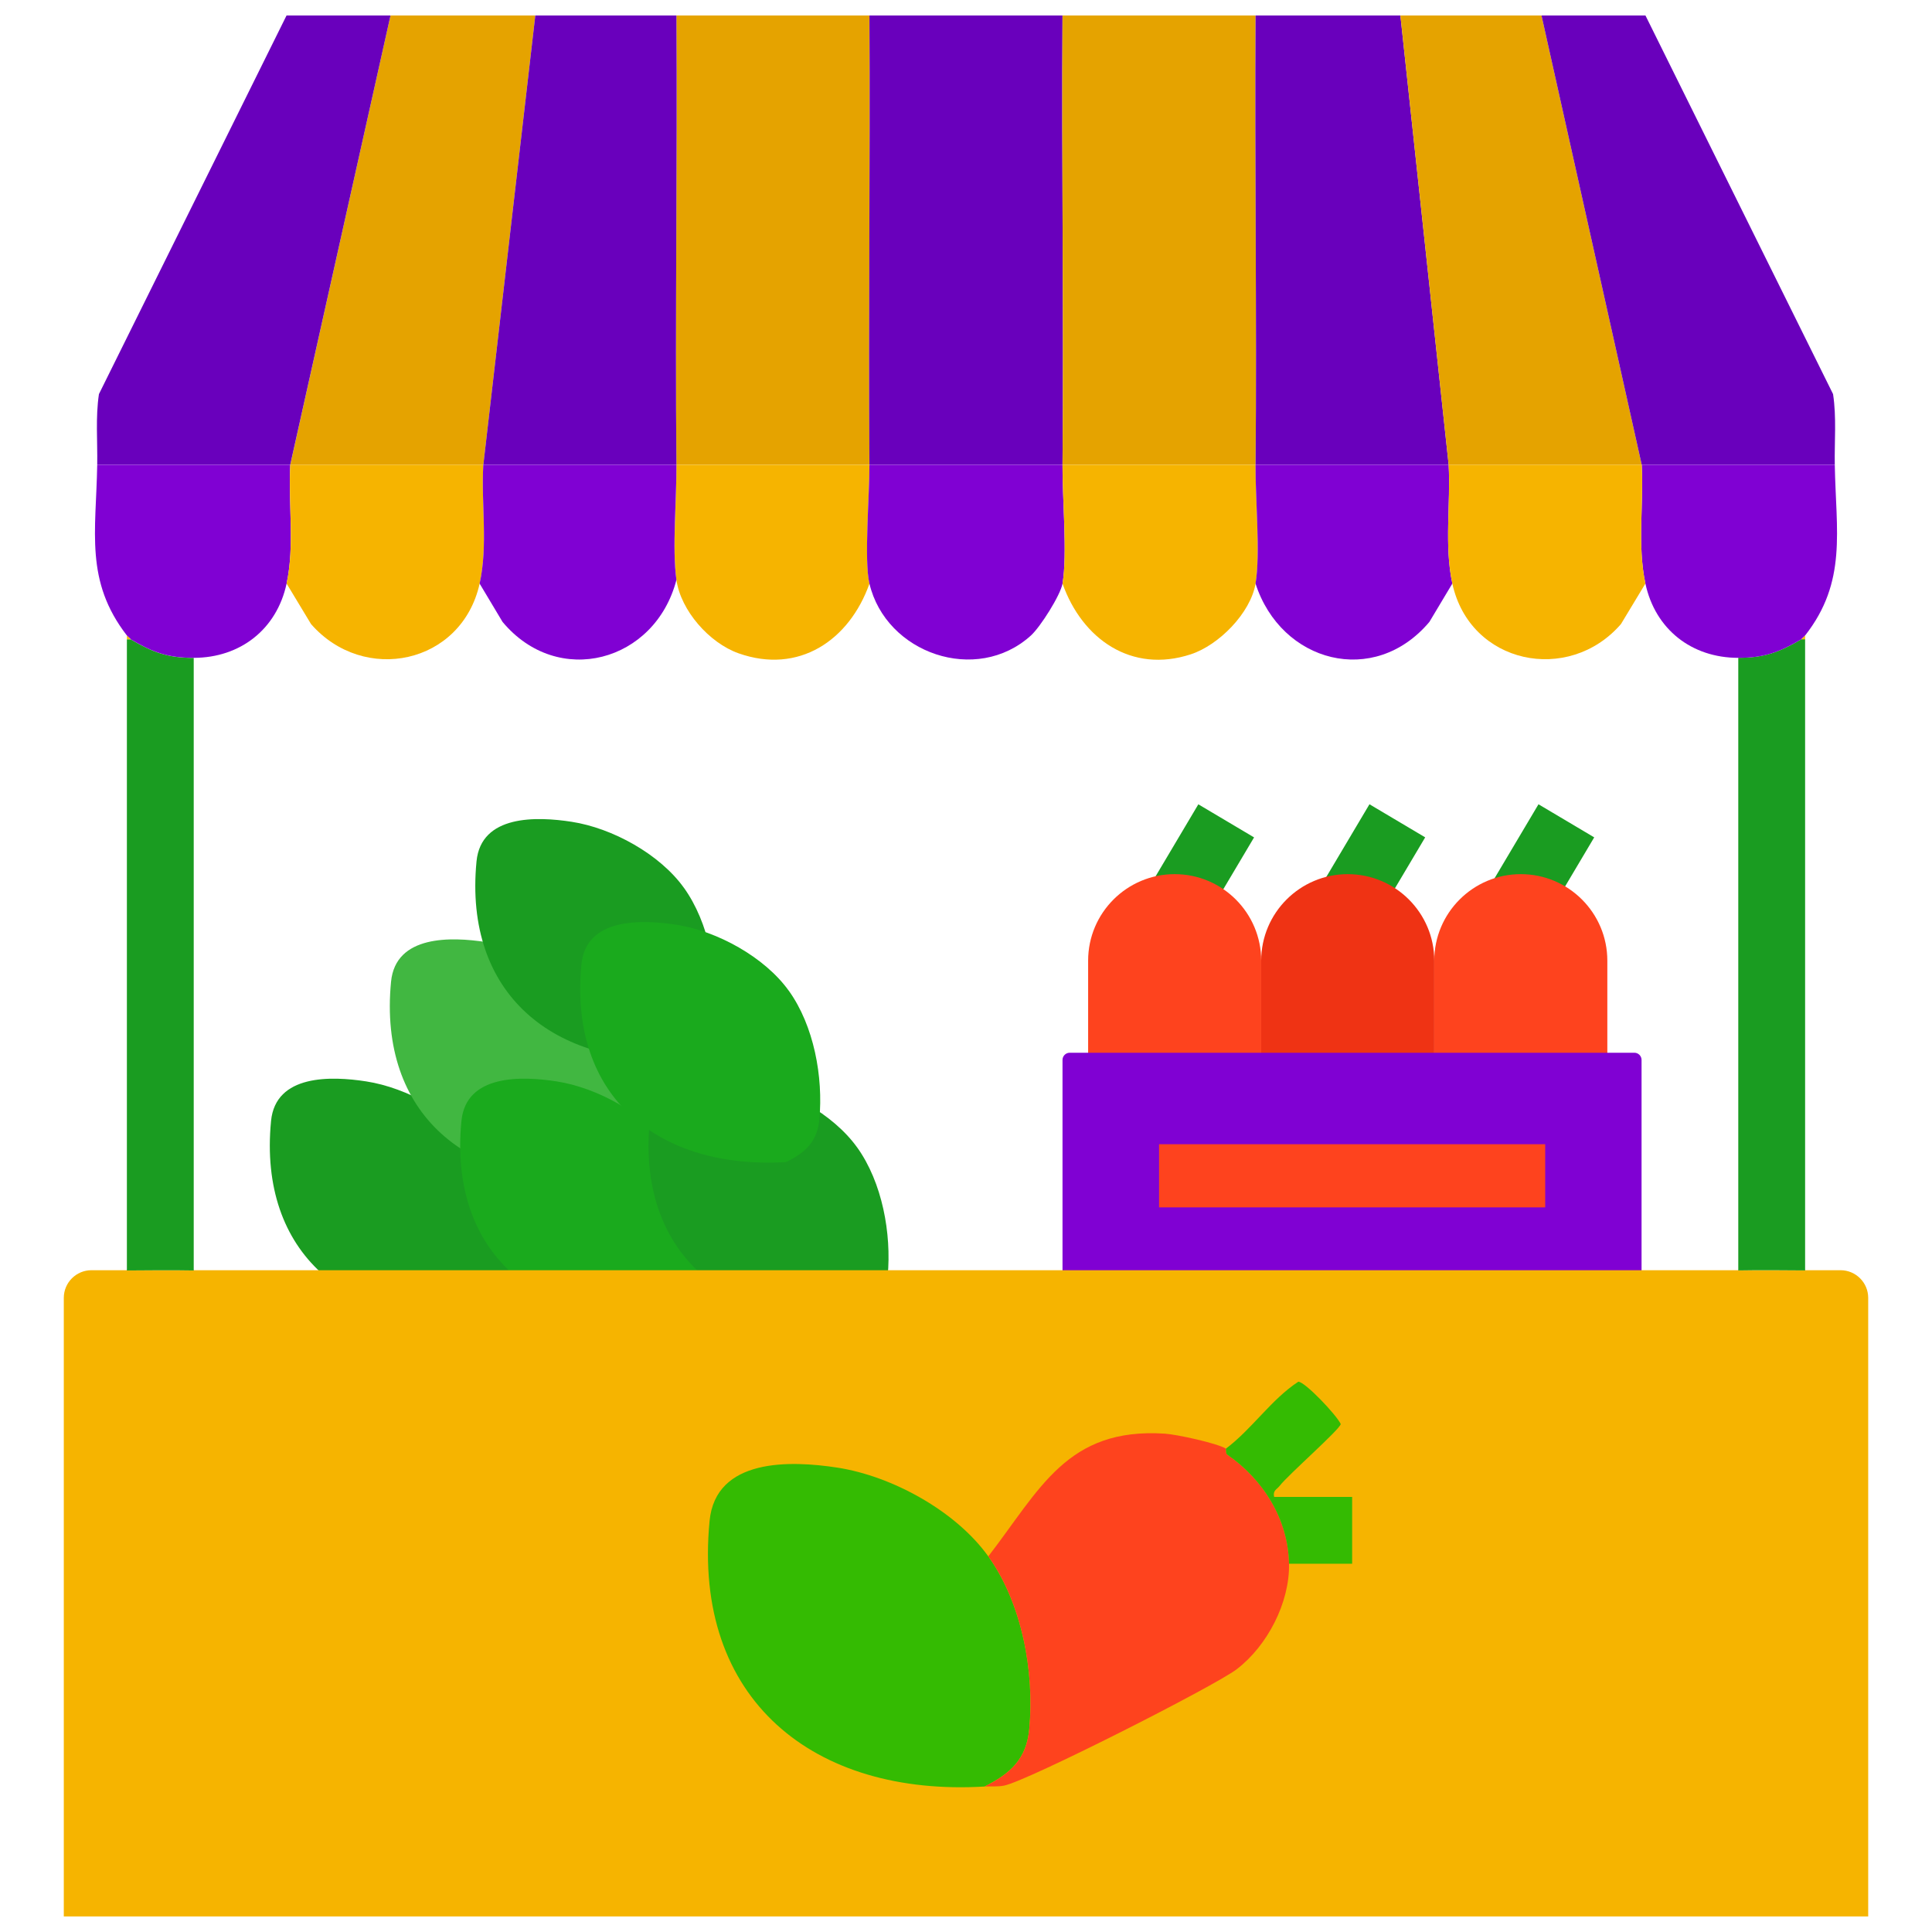
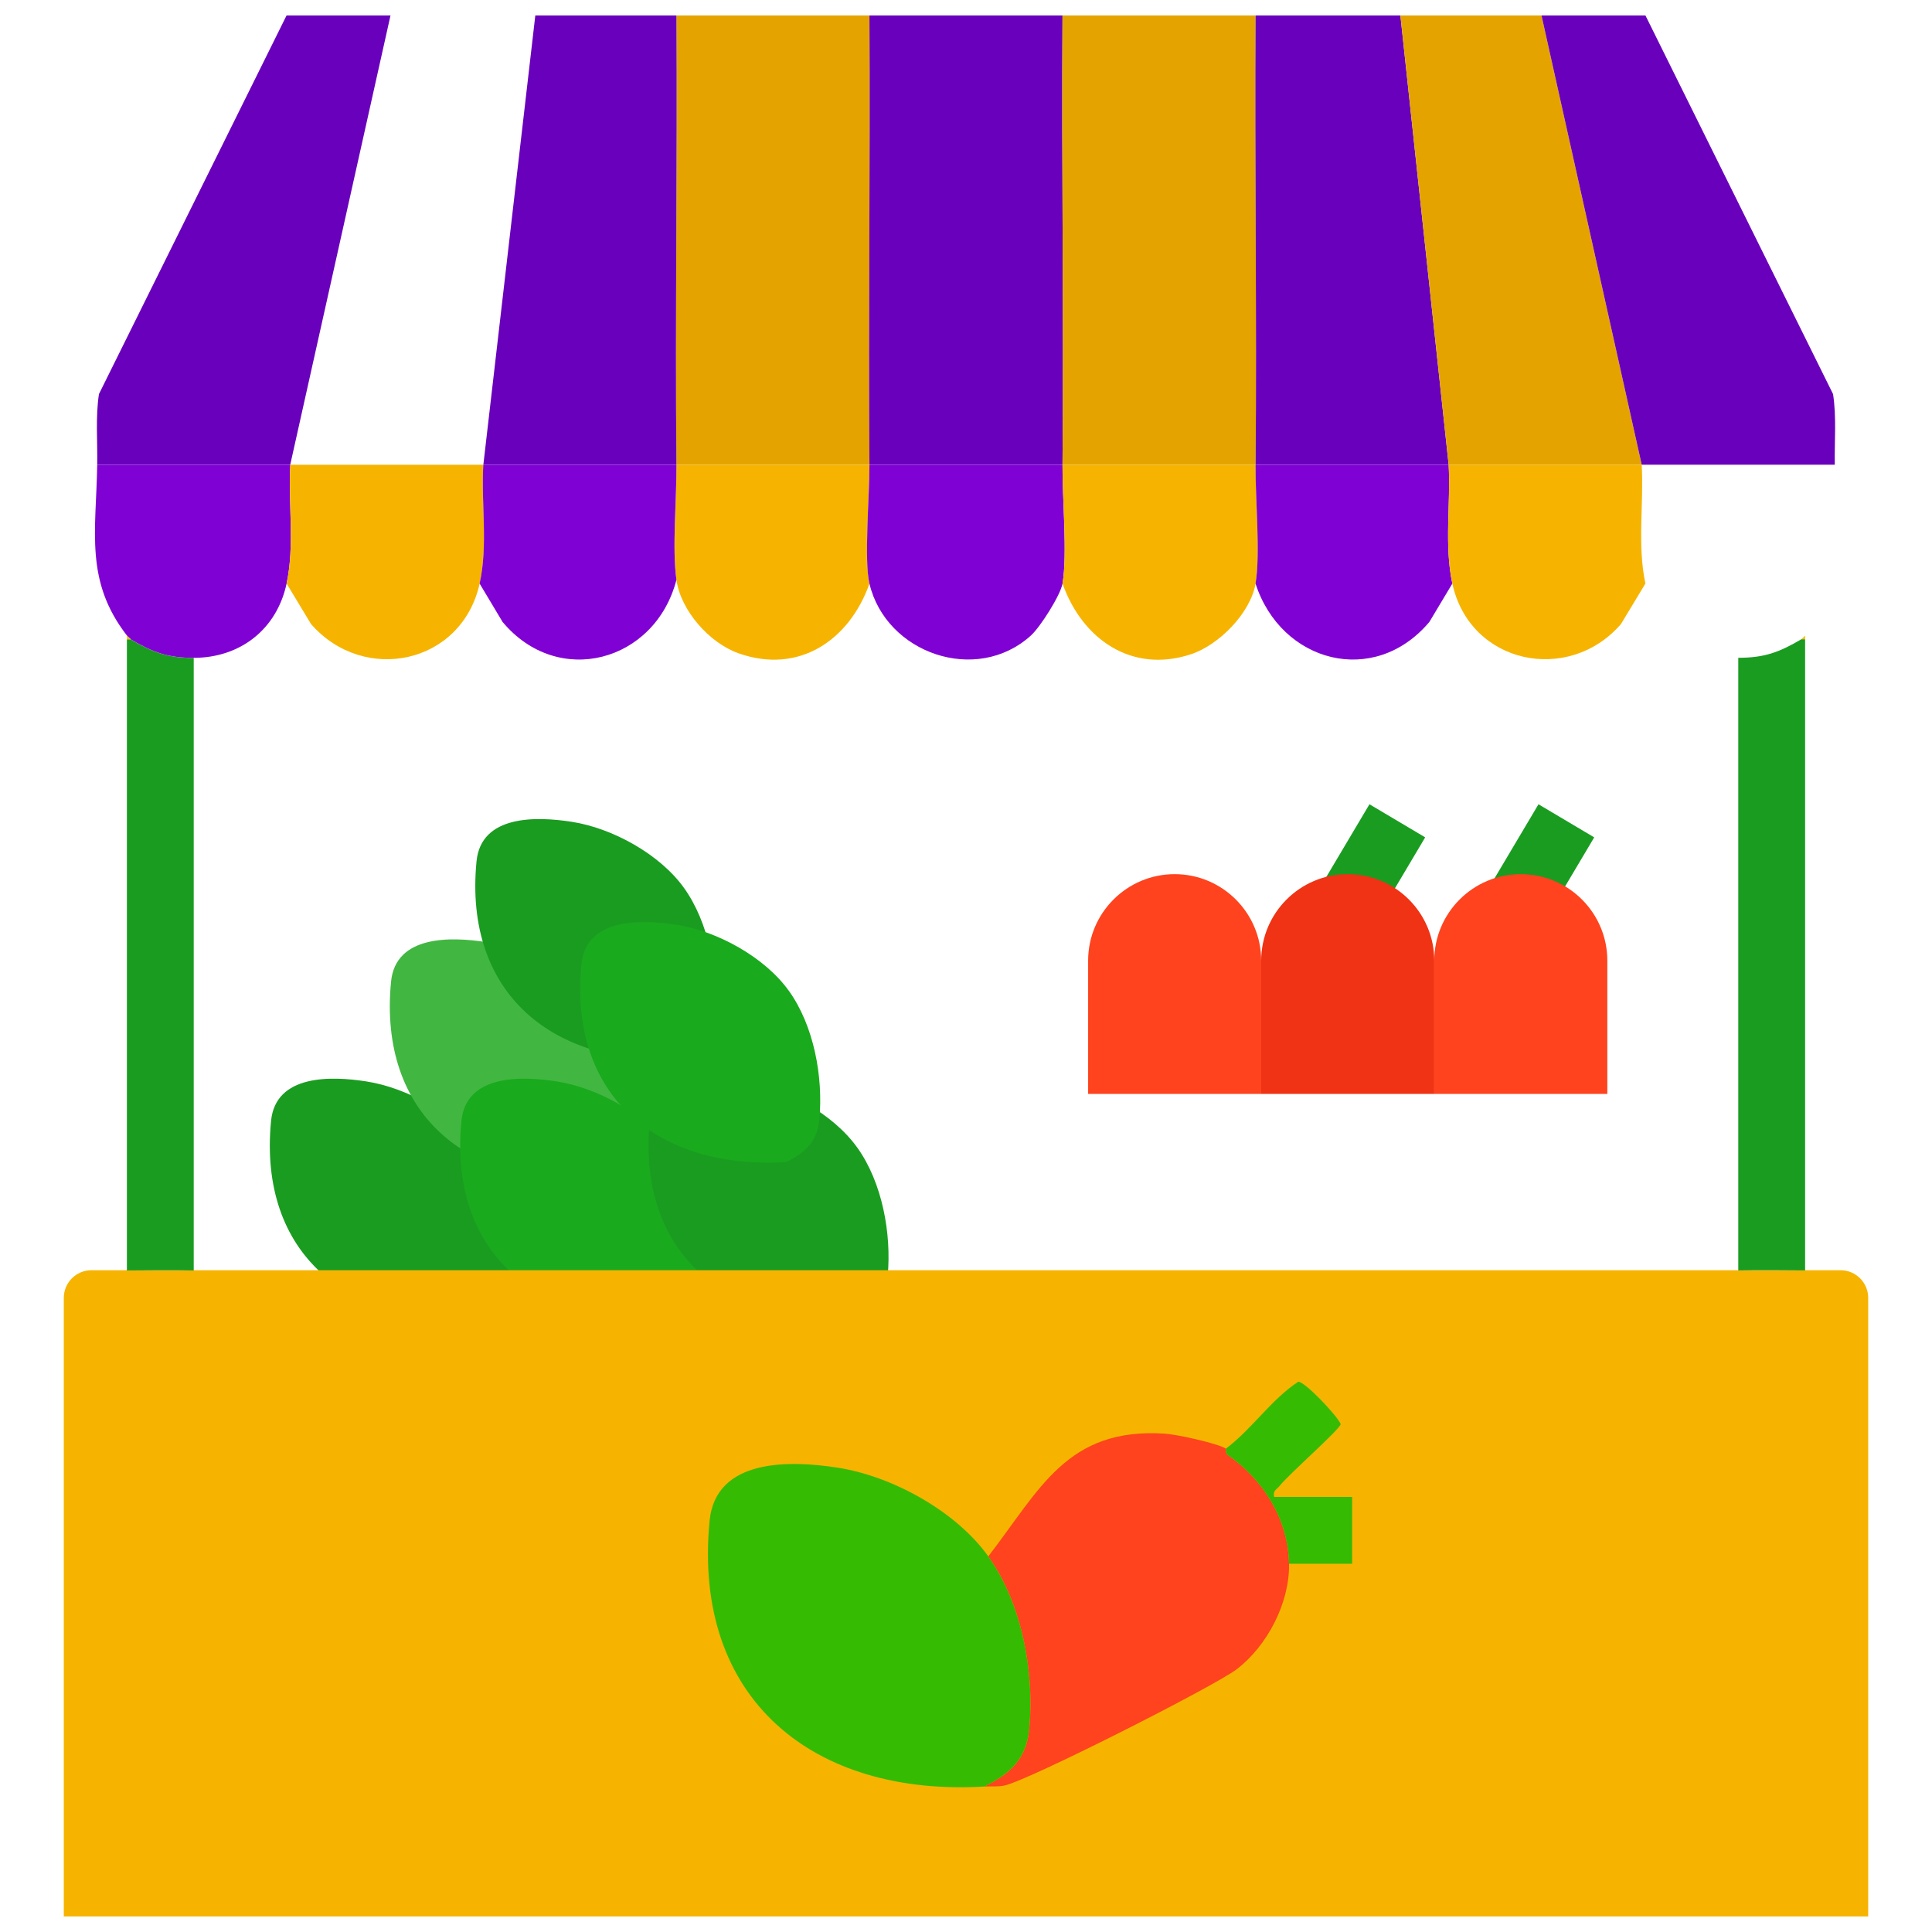
<svg xmlns="http://www.w3.org/2000/svg" id="Capa_1" viewBox="0 0 381.56 381.56">
  <defs>
    <style>.cls-1{fill:#1a9c21;}.cls-2{fill:#34bb02;}.cls-3{fill:#41b741;}.cls-4{fill:#e5a300;}.cls-5{fill:#1aaa1d;}.cls-6{fill:#8001d3;}.cls-7{fill:#fe431e;}.cls-8{fill:#fabd01;}.cls-9{fill:#f6b400;}.cls-10{fill:#6900bc;}.cls-11{fill:#ef3314;}</style>
  </defs>
  <path class="cls-1" d="M94.49,226.6c4.96,6.92,6.81,17.01,6.03,25.4-.42,4.42-2.77,6.55-6.57,8.44-25.07,1.49-42.97-12.76-40.42-39.05.9-9.26,11.9-8.89,18.79-7.82,8.04,1.24,17.41,6.39,22.17,13.04Z" />
  <path class="cls-3" d="M118.19,199.09c4.96,6.92,6.81,17.01,6.03,25.4-.42,4.42-2.77,6.55-6.57,8.44-25.07,1.49-42.97-12.76-40.42-39.05.9-9.26,11.9-8.89,18.79-7.82,8.04,1.24,17.41,6.39,22.17,13.04Z" />
  <path class="cls-5" d="M132.09,226.6c4.96,6.92,6.81,17.01,6.03,25.4-.42,4.42-2.77,6.55-6.57,8.44-25.07,1.49-42.97-12.76-40.42-39.05.9-9.26,11.9-8.89,18.79-7.82,8.04,1.24,17.41,6.39,22.17,13.04Z" />
  <path class="cls-1" d="M169.28,226.6c4.96,6.92,6.81,17.01,6.03,25.4-.42,4.42-2.77,6.55-6.57,8.44-25.07,1.49-42.97-12.76-40.42-39.05.9-9.26,11.9-8.89,18.79-7.82,8.04,1.24,17.41,6.39,22.17,13.04Z" />
  <path class="cls-1" d="M135.07,175.33c4.96,6.92,6.81,17.01,6.03,25.4-.42,4.42-2.77,6.55-6.57,8.44-25.07,1.49-42.97-12.76-40.42-39.05.9-9.26,11.9-8.89,18.79-7.82,8.04,1.24,17.41,6.39,22.17,13.04Z" />
  <path class="cls-5" d="M155.79,195.67c4.96,6.92,6.81,17.01,6.03,25.4-.42,4.42-2.77,6.55-6.57,8.44-25.07,1.49-42.97-12.76-40.42-39.05.9-9.26,11.9-8.89,18.79-7.82,8.04,1.24,17.41,6.39,22.17,13.04Z" />
-   <rect class="cls-1" x="230.36" y="160.63" width="12.8" height="21.16" transform="translate(120.6 -96.88) rotate(30.7)" />
  <rect class="cls-1" x="264.15" y="160.63" width="12.8" height="21.16" transform="translate(125.34 -114.14) rotate(30.7)" />
  <rect class="cls-1" x="297.53" y="160.63" width="12.8" height="21.16" transform="translate(130.02 -131.18) rotate(30.7)" />
  <path class="cls-7" d="M231.99,172.64h0c9.43,0,17.09,7.66,17.09,17.09v26.31h-34.18v-26.31c0-9.43,7.66-17.09,17.09-17.09Z" />
  <path class="cls-11" d="M266.17,172.64h0c9.43,0,17.09,7.66,17.09,17.09v26.31h-34.18v-26.31c0-9.43,7.66-17.09,17.09-17.09Z" />
  <path class="cls-7" d="M300.35,172.64h0c9.43,0,17.09,7.66,17.09,17.09v26.31h-34.18v-26.31c0-9.43,7.66-17.09,17.09-17.09Z" />
-   <path class="cls-6" d="M211.27,207.91h111.51c.78,0,1.42.64,1.42,1.42v42.88h-114.36v-42.88c0-.78.64-1.42,1.42-1.42Z" />
-   <rect class="cls-7" x="228.91" y="225.98" width="76.26" height="12.47" />
  <path class="cls-9" d="M18.06,250.86h345.44c3.01,0,5.46,2.45,5.46,5.46v122.17H12.6v-122.17c0-3.01,2.45-5.46,5.46-5.46Z" />
  <path class="cls-4" d="M171.72,3.06c.17,29.56-.22,59.16,0,88.72h-38.13c-.27-29.56.2-59.16,0-88.72h38.13Z" />
  <path class="cls-10" d="M209.84,3.06c-.19,29.56.26,59.17,0,88.72h-38.13c-.22-29.56.17-59.16,0-88.72h38.13Z" />
  <path class="cls-4" d="M247.97,3.06c-.19,29.56.26,59.17,0,88.72h-38.13c.26-29.56-.19-59.16,0-88.72h38.13Z" />
-   <polygon class="cls-4" points="105.72 3.06 95.46 91.79 57.33 91.79 77.12 3.06 105.72 3.06" />
  <path class="cls-10" d="M276.57,3.06l9.53,88.72h-38.13c.26-29.56-.19-59.16,0-88.72h28.6Z" />
  <polygon class="cls-4" points="304.44 3.06 324.23 91.79 286.1 91.79 276.57 3.06 304.44 3.06" />
  <path class="cls-10" d="M133.59,3.06c.2,29.56-.27,59.17,0,88.72h-38.13L105.72,3.06h27.86Z" />
  <path class="cls-10" d="M324.97,3.06l37.05,74.77c.7,4.61.26,9.32.34,13.95h-38.13L304.44,3.06h20.53Z" />
  <path class="cls-10" d="M77.12,3.06l-19.8,88.72H19.2c.08-4.63-.35-9.35.34-13.95L56.59,3.06h20.53Z" />
  <path class="cls-1" d="M38.26,129.92v120.99c-4.38-.08-8.82-.03-13.2,0v-124.65h.73c4.39,2.58,7.32,3.67,12.47,3.67Z" />
  <path class="cls-1" d="M356.5,126.25v124.65c-4.38-.03-8.82-.08-13.2,0v-120.99c5.15,0,8.08-1.08,12.47-3.67h.73Z" />
  <path class="cls-6" d="M57.33,91.79c-.43,7.75.9,15.84-.73,23.46-1.94,9.05-9.17,14.66-18.33,14.67-5.15,0-8.08-1.08-12.47-3.67-.21-.27-.53-.47-.73-.73-8.35-10.79-6.1-20.49-5.87-33.73h38.13Z" />
-   <path class="cls-6" d="M362.36,91.79c.23,13.12,2.48,23.08-5.87,33.73-.21.27-.52.46-.73.73-4.39,2.58-7.32,3.67-12.47,3.67-9.17,0-16.39-5.61-18.33-14.67-1.63-7.62-.31-15.71-.73-23.46h38.13Z" />
  <path class="cls-8" d="M25.8,126.25h-.73v-.73c.21.27.52.46.73.73Z" />
  <path class="cls-8" d="M356.5,126.25h-.73c.21-.27.53-.47.73-.73v.73Z" />
  <path class="cls-9" d="M171.72,91.79c.04,5.78-1.1,18.82,0,23.46-3.98,11.22-13.97,17.99-25.87,13.77-5.77-2.05-11.4-8.43-12.26-14.5s.06-16.02,0-22.73h38.13Z" />
  <path class="cls-6" d="M209.84,91.79c-.06,6.54,1,17.65,0,23.46-.39,2.28-4.38,8.58-6.24,10.26-10.73,9.74-28.63,3.56-31.89-10.26-1.1-4.64.04-17.68,0-23.46h38.13Z" />
  <path class="cls-9" d="M247.97,91.79c-.06,6.56,1,17.62,0,23.46s-7.26,12.16-12.79,13.97c-11.72,3.85-21.47-3.02-25.34-13.97,1-5.81-.06-16.93,0-23.46h38.13Z" />
  <path class="cls-9" d="M95.46,91.79c-.46,7.75.95,15.89-.73,23.46-3.56,15.98-22.88,19.94-33.3,8l-4.83-8c1.63-7.62.31-15.71.73-23.46h38.13Z" />
  <path class="cls-6" d="M286.1,91.79c.42,7.71-.9,15.93.73,23.46l-4.53,7.57c-10.91,12.97-29.3,8.05-34.34-7.57,1-5.84-.06-16.91,0-23.46h38.13Z" />
  <path class="cls-9" d="M324.23,91.79c.43,7.75-.9,15.84.73,23.46l-4.83,8c-10.34,11.94-29.84,7.96-33.3-8-1.63-7.53-.31-15.75-.73-23.46h38.13Z" />
  <path class="cls-6" d="M133.59,91.79c.06,6.71-.88,16.53,0,22.73-4.19,16.22-23.38,21.45-34.34,8.3l-4.53-7.57c1.69-7.57.28-15.71.73-23.46h38.13Z" />
  <path class="cls-2" d="M195.18,307.37c6.67,9.3,9.16,22.85,8.09,34.12-.56,5.94-3.73,8.79-8.83,11.34-33.68,2.01-57.72-17.14-54.3-52.47,1.21-12.44,15.98-11.94,25.25-10.51,10.8,1.67,23.39,8.58,29.78,17.51Z" />
  <path class="cls-7" d="M242.11,286.1c.06.04-.09.95.26,1.18,7.08,4.86,12.05,12.72,12.21,21.55.14,7.71-4.3,16.22-10.33,20.83-4.35,3.33-41.45,22.14-45.96,22.99-1.36.26-2.54.1-3.84.18,5.1-2.54,8.27-5.4,8.83-11.34,1.06-11.28-1.43-24.82-8.09-34.12,10.19-13.21,15.53-25.49,34.86-24.23,2.36.15,10.34,1.89,12.07,2.96Z" />
  <path class="cls-2" d="M242.11,286.1c5.18-3.9,8.97-9.74,14.3-13.22,1.31,0,7.54,6.55,8.38,8.36-.19,1.1-10.39,10.03-12.05,12.19-.57.74-1.41.93-1.1,2.2h15.4v13.2h-12.47c-.16-8.83-5.13-16.69-12.21-21.55-.34-.23-.2-1.15-.26-1.18Z" />
</svg>